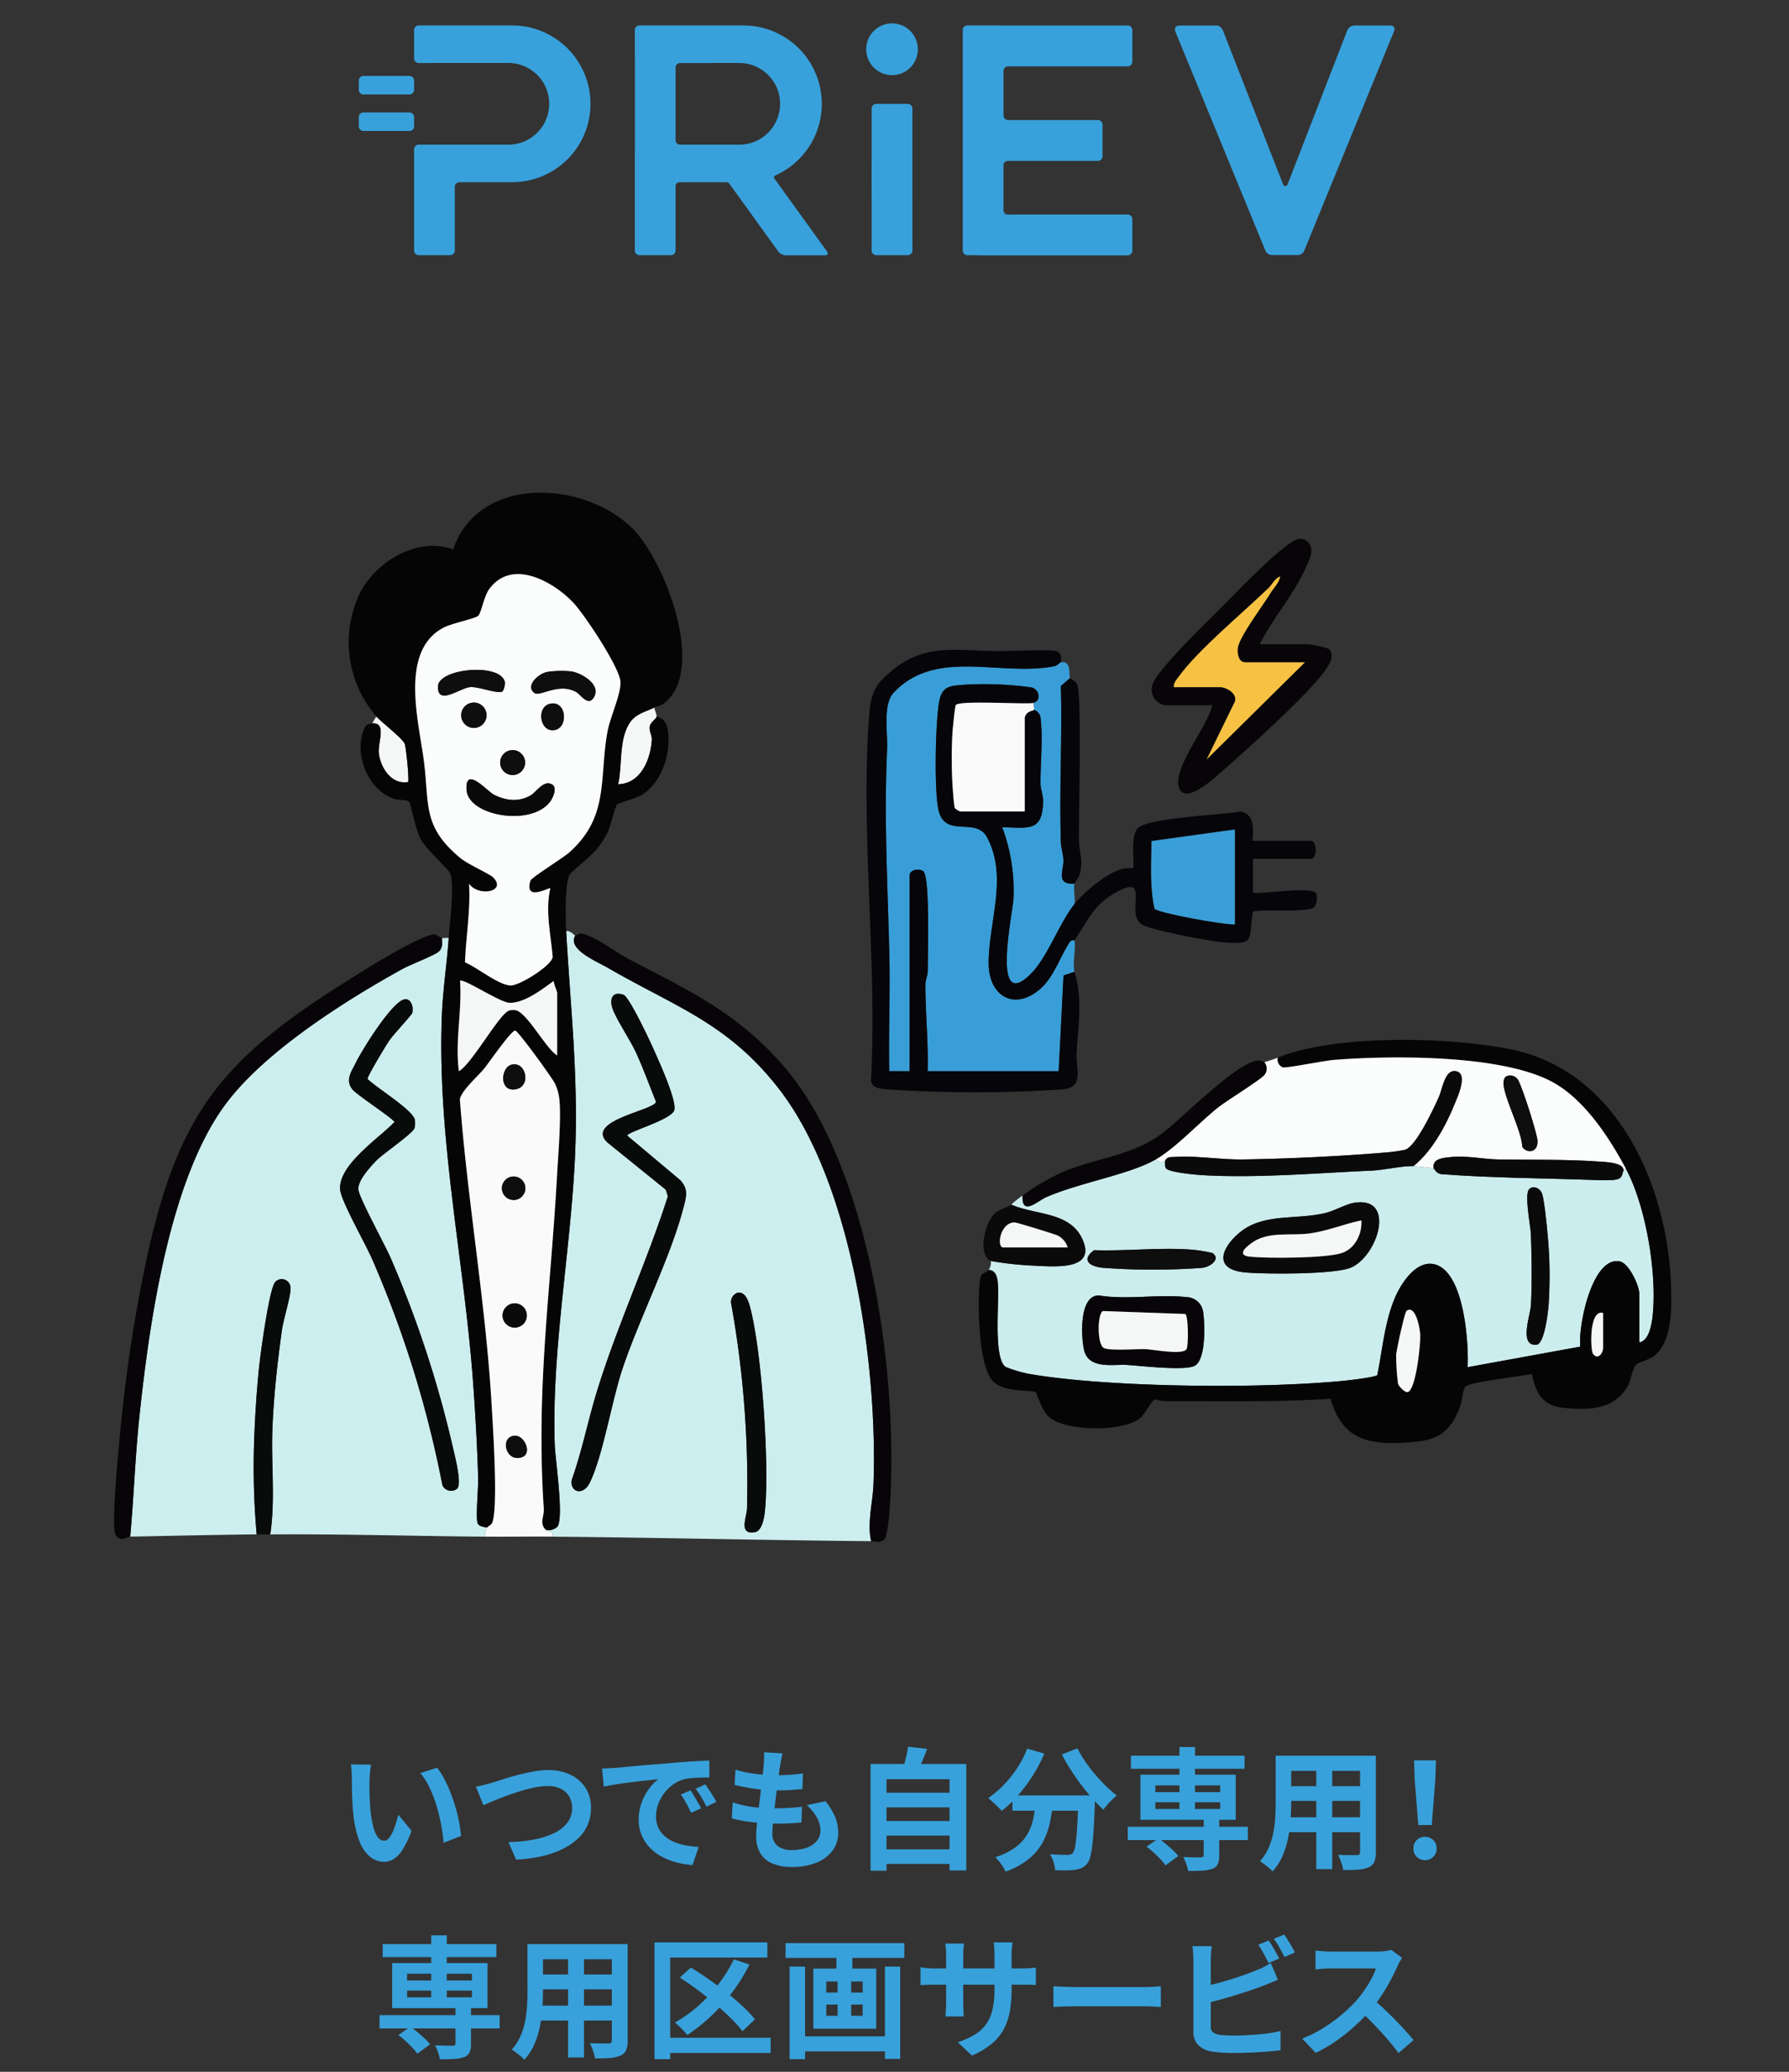
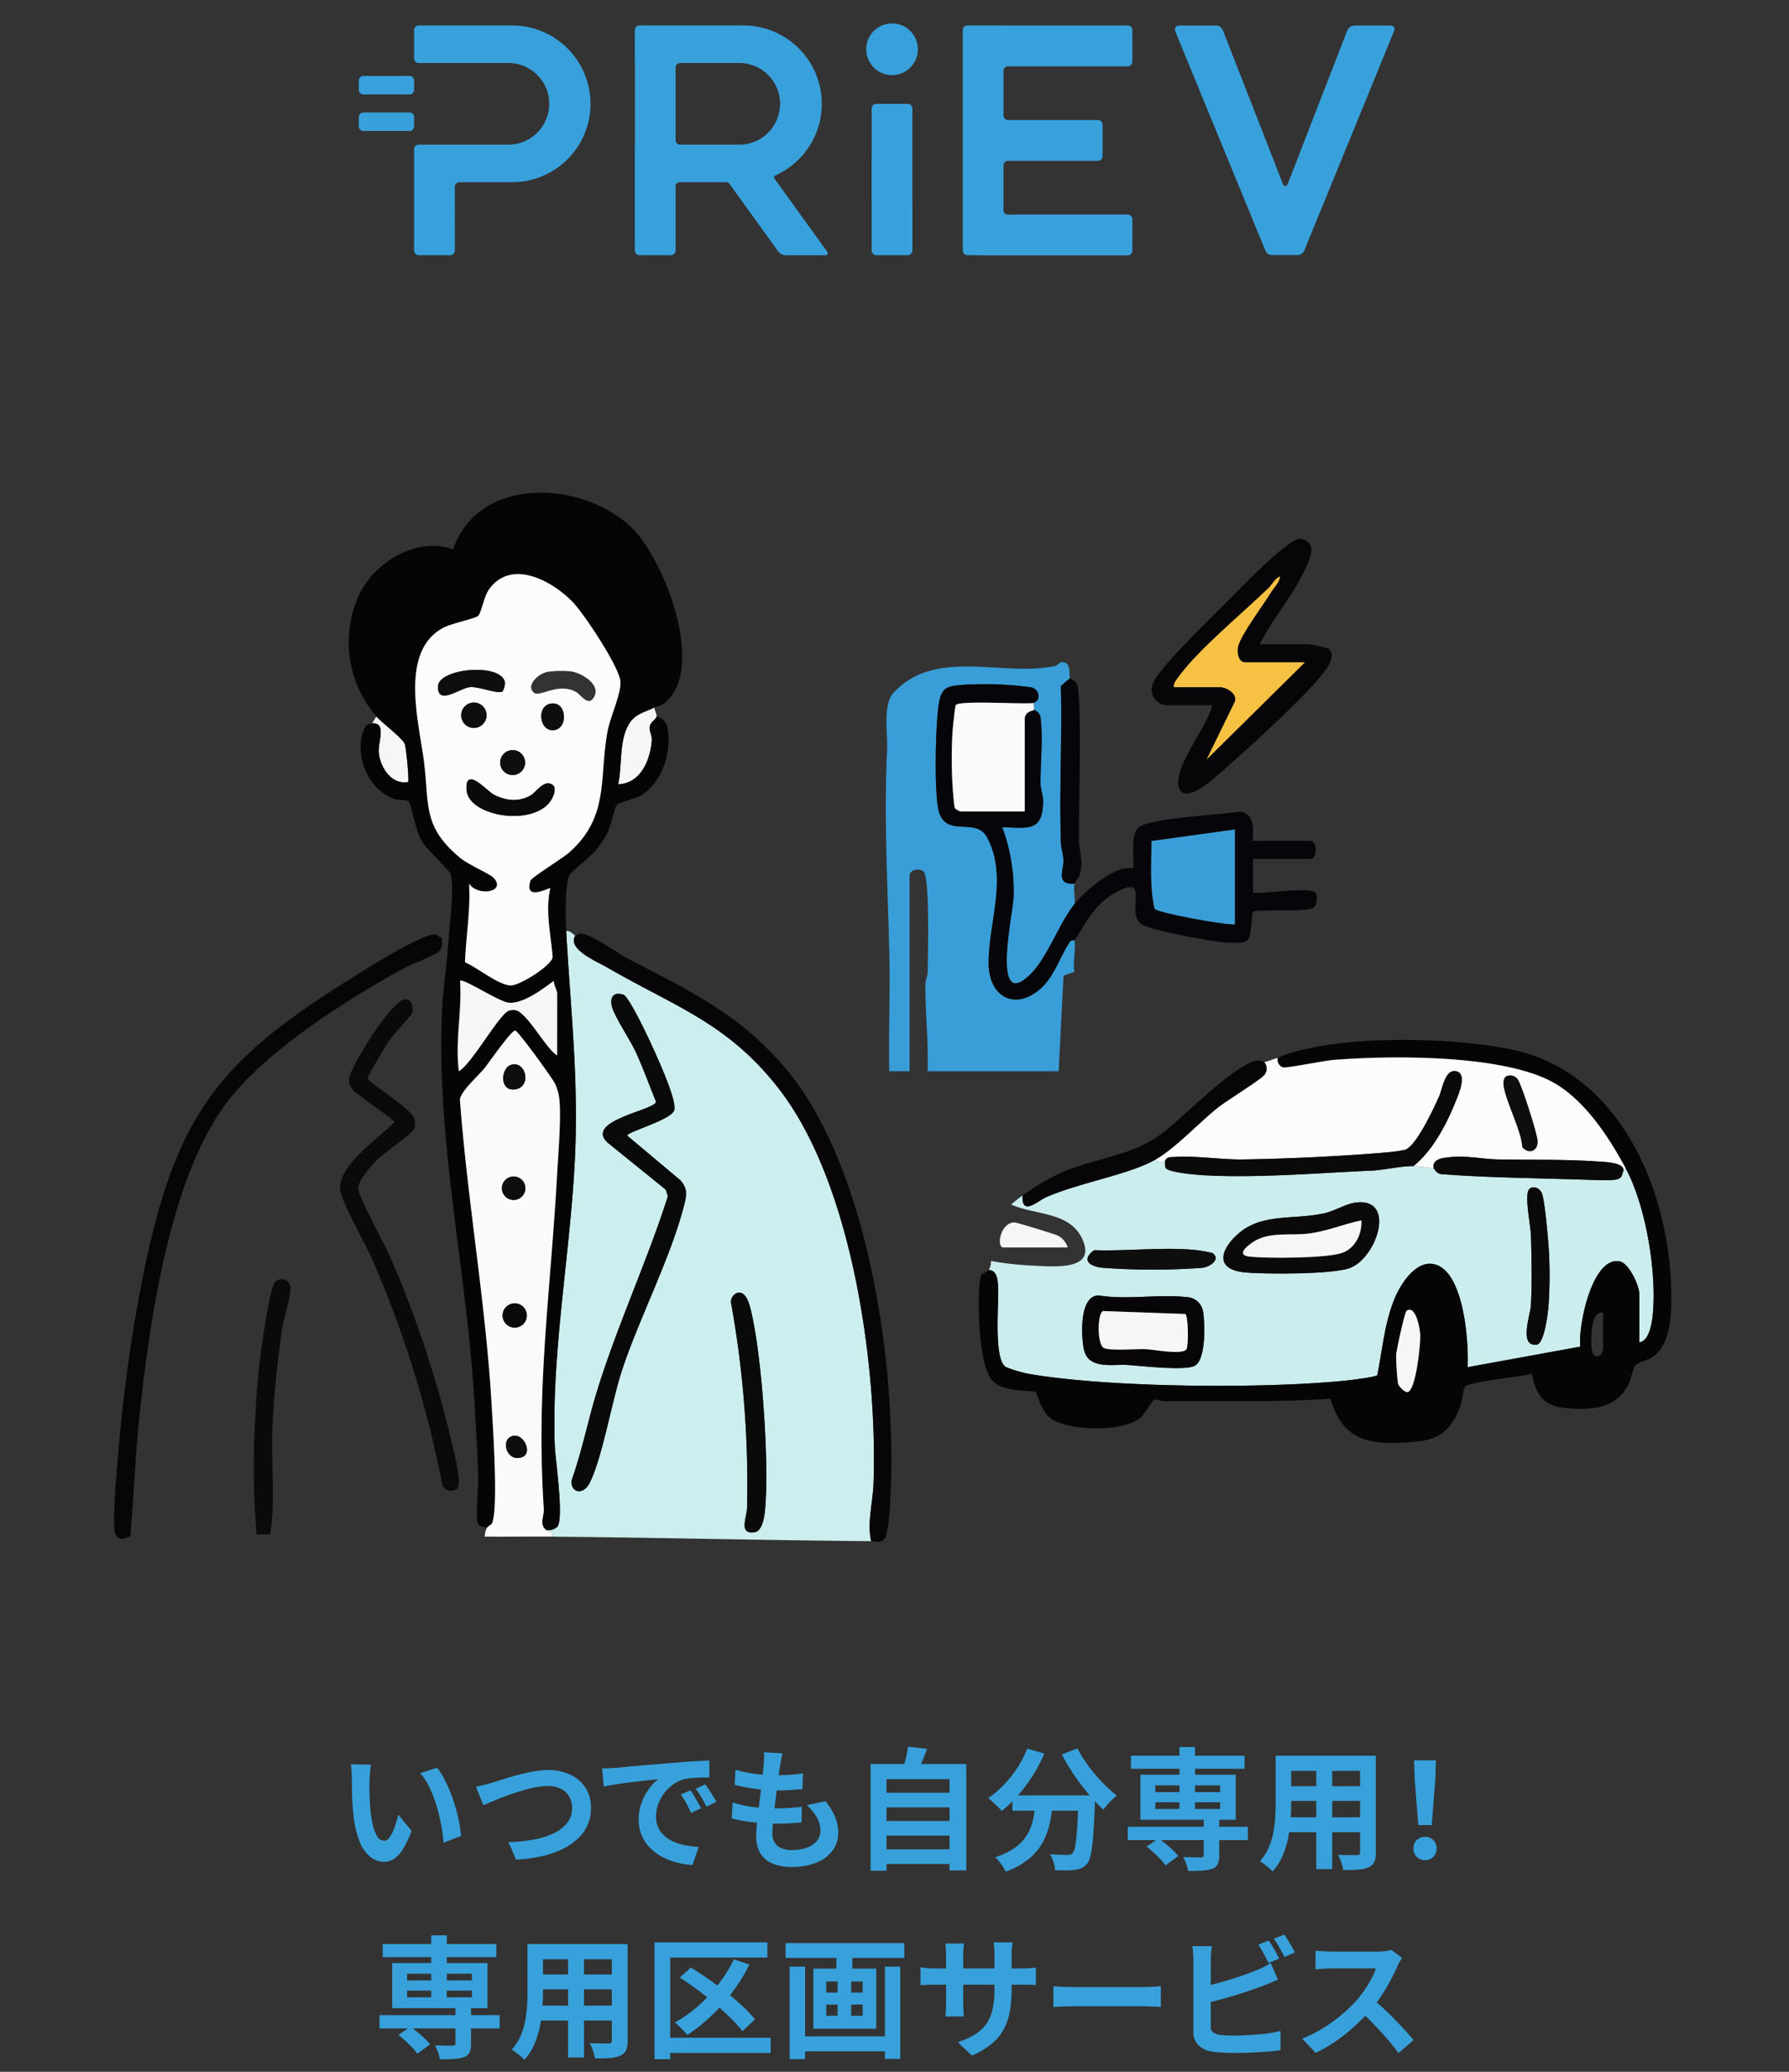
<svg xmlns="http://www.w3.org/2000/svg" width="380" height="440" viewBox="0 0 380 440">
  <rect x="0" y="0" width="380" height="440" fill="#333333" stroke="none" />
  <g id="グループ_76" data-name="グループ 76" transform="translate(-409 -266)">
    <rect id="長方形_22" data-name="長方形 22" width="380" height="440" transform="translate(409 266)" fill="none" />
    <g id="グループ_49" data-name="グループ 49">
      <g id="グループ_47" data-name="グループ 47">
        <path id="長方形_15" data-name="長方形 15" d="M.991,0h9.767a.989.989,0,0,1,.989.989V2.944a.991.991,0,0,1-.991.991H.989A.989.989,0,0,1,0,2.946V.991A.991.991,0,0,1,.991,0Z" transform="translate(485.213 282.129)" fill="#38a1db" />
        <path id="長方形_16" data-name="長方形 16" d="M.991,0h9.767a.989.989,0,0,1,.989.989V2.944a.991.991,0,0,1-.991.991H.989A.989.989,0,0,1,0,2.946V.991A.991.991,0,0,1,.991,0Z" transform="translate(485.213 289.885)" fill="#38a1db" />
        <path id="パス_387" data-name="パス 387" d="M517.905,271.4H497.944a.993.993,0,0,0-.989.991v6a.993.993,0,0,0,.989.991l19.123-.007a8.674,8.674,0,0,1,.017,17.347h-19.14a.993.993,0,0,0-.989.992V319.2a.993.993,0,0,0,.989.991h6.678a.993.993,0,0,0,.989-.991l-.005-13.617a.989.989,0,0,1,.978-.878l11.321-.008a16.647,16.647,0,0,0,0-33.293Z" fill="#38a1db" />
      </g>
      <path id="パス_388" data-name="パス 388" d="M594.148,299.2v20a.993.993,0,0,0,.989.991h6.678a.993.993,0,0,0,.989-.991l-.007-20" fill="#38a1db" />
      <path id="パス_389" data-name="パス 389" d="M602.8,309.049v-20a.993.993,0,0,0-.989-.991h-6.678a.993.993,0,0,0-.989.991l.007,20" fill="#38a1db" />
      <ellipse id="楕円形_18" data-name="楕円形 18" cx="5.487" cy="5.499" rx="5.487" ry="5.499" transform="translate(592.989 270.964)" fill="#38a1db" />
      <path id="パス_390" data-name="パス 390" d="M658.681,272.763s-.581-1.342.96-1.342l7.808,0s.947-.046,1.435,1.347L681.5,305.063s.2.472.52.443c0,0,.293.058.5-.415l12.618-32.541a1.743,1.743,0,0,1,1.767-1.134l7.272,0s1.411-.079.931,1.2L686.045,319.2a1.568,1.568,0,0,1-1.3.963h-5.472a1.543,1.543,0,0,1-1.556-1.1Z" fill="#38a1db" fill-rule="evenodd" />
      <path id="パス_391" data-name="パス 391" d="M573.731,303.241a16.649,16.649,0,0,0-6.785-31.836H544.832a.993.993,0,0,0-.989.991v6a.979.979,0,0,0,.026.218V297.5a.988.988,0,0,0-.026.219V319.2a.993.993,0,0,0,.989.991h6.677a.993.993,0,0,0,.989-.991l0-9.506h0v-4.16a.819.819,0,0,1,.887-.829l9.857-.006a.849.849,0,0,1,.729.379l10.345,14.341a2.181,2.181,0,0,0,1.569.8h8.38c.544,0,.729-.361.41-.8L573.552,304A.456.456,0,0,1,573.731,303.241Zm-7.606-6.516h-12.61a.959.959,0,0,1-1.011-.975l-.006.975V280.214a.991.991,0,0,1,.973-.83h-.245l12.883-.005a8.674,8.674,0,0,1,.016,17.347Z" fill="#38a1db" fill-rule="evenodd" />
      <g id="グループ_48" data-name="グループ 48">
        <path id="パス_392" data-name="パス 392" d="M649.523,279.1V272.4a.993.993,0,0,0-.989-.991l-27.193.006a1.042,1.042,0,0,0-.178-.018h-6.677a.993.993,0,0,0-.989.991v9.539h0V319.2a.993.993,0,0,0,.989.991h2.187v.041h31.861a.993.993,0,0,0,.989-.991V312.55a.993.993,0,0,0-.989-.991l-26.383.006v-1.9h0v-8.7a.988.988,0,0,1,.962-.8H642.2a.993.993,0,0,0,.99-.992v-6.691a.993.993,0,0,0-.99-.991l-19.214.005a1.008,1.008,0,0,1-.833-.975v-10.43h0v.83a.991.991,0,0,1,.973-.829h25.409A.993.993,0,0,0,649.523,279.1Z" fill="#38a1db" fill-rule="evenodd" />
        <path id="パス_393" data-name="パス 393" d="M622.151,310.575v.984h.834A1.007,1.007,0,0,1,622.151,310.575Z" fill="#38a1db" fill-rule="evenodd" />
      </g>
    </g>
    <g id="グループ_50" data-name="グループ 50">
      <path id="パス_394" data-name="パス 394" d="M487.826,640.773a10.383,10.383,0,0,0-.182,1.149c-.047.43-.084.849-.112,1.26s-.042.747-.042,1.007q-.028.926-.014,1.9t.056,2q.042,1.021.126,2.03a26.773,26.773,0,0,0,.56,3.556,7.145,7.145,0,0,0,.952,2.394,1.746,1.746,0,0,0,1.484.854,1.279,1.279,0,0,0,.938-.533,5.49,5.49,0,0,0,.84-1.385,16.486,16.486,0,0,0,.672-1.806q.294-.953.518-1.792l2.8,3.416a22.2,22.2,0,0,1-1.834,3.878,6.585,6.585,0,0,1-1.89,2.071,3.863,3.863,0,0,1-2.128.631,4.738,4.738,0,0,1-2.87-1.009,7.641,7.641,0,0,1-2.31-3.261,21.5,21.5,0,0,1-1.344-6.006q-.141-1.288-.21-2.716t-.084-2.716q-.015-1.287-.014-2.129,0-.586-.056-1.4t-.168-1.456Zm14,.645a14,14,0,0,1,1.512,2.324,28.625,28.625,0,0,1,1.344,2.94q.615,1.569,1.092,3.206t.77,3.192a23.671,23.671,0,0,1,.378,2.842l-3.7,1.428q-.141-1.708-.5-3.724a36.868,36.868,0,0,0-.98-4.061,28.409,28.409,0,0,0-1.47-3.863,13.422,13.422,0,0,0-2-3.137Z" fill="#38a1db" />
      <path id="パス_395" data-name="パス 395" d="M510.086,645.449q.783-.139,1.736-.391t1.708-.449q.811-.252,2.2-.7t3.066-.9q1.68-.448,3.43-.77a18.062,18.062,0,0,1,3.262-.322,10.743,10.743,0,0,1,4.592.952,7.789,7.789,0,0,1,3.248,2.744,7.707,7.707,0,0,1,1.2,4.4,8.6,8.6,0,0,1-2.758,6.44,13.179,13.179,0,0,1-3.29,2.239,20.354,20.354,0,0,1-4.41,1.527,30.583,30.583,0,0,1-5.446.714L517,657.21a31.911,31.911,0,0,0,5.306-.519,17.461,17.461,0,0,0,4.3-1.343,7.792,7.792,0,0,0,2.884-2.226,5.031,5.031,0,0,0,1.036-3.164,4.756,4.756,0,0,0-.588-2.366,4.2,4.2,0,0,0-1.75-1.666,6.011,6.011,0,0,0-2.842-.616,13.988,13.988,0,0,0-2.716.294,30.964,30.964,0,0,0-3.038.77q-1.554.475-3.038,1.022t-2.744,1.078l-2.128.9Z" fill="#38a1db" />
      <path id="パス_396" data-name="パス 396" d="M536.883,641.586q.84-.028,1.6-.07c.5-.029.886-.051,1.147-.071q.869-.055,2.143-.181t2.856-.266q1.581-.141,3.374-.28t3.724-.308q1.455-.141,2.9-.238t2.744-.168q1.3-.071,2.281-.1l.029,3.584q-.756,0-1.737.029t-1.945.1a9.677,9.677,0,0,0-1.722.267,7,7,0,0,0-2.353,1.134,8.8,8.8,0,0,0-1.889,1.876,8.991,8.991,0,0,0-1.246,2.324,7.356,7.356,0,0,0-.449,2.506,5.665,5.665,0,0,0,.491,2.422,5.325,5.325,0,0,0,1.343,1.792,7.515,7.515,0,0,0,2,1.232,12,12,0,0,0,2.478.742,21.779,21.779,0,0,0,2.758.336l-1.316,3.836a17.415,17.415,0,0,1-3.43-.561,14.426,14.426,0,0,1-3.122-1.231,9.985,9.985,0,0,1-2.534-1.918,8.752,8.752,0,0,1-1.708-2.6,8.255,8.255,0,0,1-.63-3.29,10.343,10.343,0,0,1,.644-3.71,11.832,11.832,0,0,1,1.61-2.968,9.664,9.664,0,0,1,1.918-1.974c-.523.074-1.153.15-1.89.224s-1.531.163-2.38.265-1.713.21-2.59.323-1.722.238-2.534.378-1.545.275-2.2.406Zm18.788,4.647q.363.5.77,1.191t.8,1.372q.391.685.672,1.246l-2.128.952q-.533-1.176-1.022-2.072a16.838,16.838,0,0,0-1.162-1.82Zm3.136-1.288q.363.5.8,1.162c.29.44.575.887.854,1.345s.514.863.7,1.218l-2.1,1.008q-.561-1.119-1.079-1.989a19.989,19.989,0,0,0-1.217-1.792Z" fill="#38a1db" />
      <path id="パス_397" data-name="パス 397" d="M564.63,648.781a21.885,21.885,0,0,0,3.066.784,26.6,26.6,0,0,0,3.08.378q1.527.1,2.927.1,1.287,0,2.785-.084t2.843-.252l-.084,3.332q-1.178.111-2.409.182t-2.547.07a47.642,47.642,0,0,1-5.376-.294,29.121,29.121,0,0,1-4.48-.826Zm.589-6.943a22.782,22.782,0,0,0,2.743.658q1.485.266,3.053.392t2.967.126q1.652,0,3.08-.113t2.493-.279l-.113,3.332q-1.258.111-2.52.2t-3.024.084q-1.428,0-2.967-.153t-3.053-.42q-1.511-.267-2.828-.6Zm9.995-3.473c-.111.505-.205.952-.279,1.345s-.141.774-.2,1.147q-.111.59-.265,1.7t-.336,2.492q-.183,1.386-.365,2.884t-.35,2.926q-.167,1.428-.265,2.6t-.1,1.876a3.311,3.311,0,0,0,1.049,2.645,4.647,4.647,0,0,0,3.122.911,8.805,8.805,0,0,0,3.3-.546,4.728,4.728,0,0,0,2.044-1.47,3.35,3.35,0,0,0,.7-2.072,5.749,5.749,0,0,0-.741-2.786,10.482,10.482,0,0,0-2.142-2.646l3.947-.841a14.35,14.35,0,0,1,2.058,3.347,8.7,8.7,0,0,1,.659,3.374A6.212,6.212,0,0,1,585.854,659a7.814,7.814,0,0,1-3.43,2.576,13.817,13.817,0,0,1-5.3.924,10.586,10.586,0,0,1-3.892-.672,5.486,5.486,0,0,1-2.661-2.128,6.8,6.8,0,0,1-.951-3.78q0-.867.139-2.311t.35-3.191q.211-1.75.435-3.557t.4-3.429q.183-1.623.294-2.8.057-.981.071-1.5a7,7,0,0,0-.042-.994Z" fill="#38a1db" />
      <path id="パス_398" data-name="パス 398" d="M593.918,640.634h20.328v22.6H610.69V643.854H597.306v19.432h-3.388Zm2.268,6.1h15.232v3.109H596.186Zm0,5.992h15.232v3.109H596.186Zm0,6.021h15.232v3.107H596.186Zm5.684-21.784,4.06.448q-.5,1.371-1.064,2.688t-1.036,2.268l-3.08-.56q.223-.7.448-1.554c.15-.569.284-1.139.406-1.708S601.814,637.451,601.87,636.966Z" fill="#38a1db" />
      <path id="パス_399" data-name="パス 399" d="M627.183,637.357l3.639,1.065a32.277,32.277,0,0,1-2.478,4.7,34.1,34.1,0,0,1-3.108,4.172,25.37,25.37,0,0,1-3.458,3.3q-.308-.364-.84-.882c-.355-.345-.713-.686-1.078-1.023a11.563,11.563,0,0,0-.965-.811,20.919,20.919,0,0,0,3.317-2.815,24.327,24.327,0,0,0,2.871-3.611A21.638,21.638,0,0,0,627.183,637.357Zm1.847,10.893H632.7a40.6,40.6,0,0,1-.644,4.592,16.089,16.089,0,0,1-1.47,4.227,11.962,11.962,0,0,1-2.939,3.626,16.394,16.394,0,0,1-5.055,2.786,6.461,6.461,0,0,0-.56-1.036q-.363-.559-.783-1.1a7.781,7.781,0,0,0-.841-.939,13.693,13.693,0,0,0,4.48-2.225,9.49,9.49,0,0,0,2.492-2.912,11.489,11.489,0,0,0,1.163-3.374Q628.862,650.1,629.03,648.25Zm-4.984-.952h15.148v3.248H624.046Zm14.028,0H641.6v.882a4.694,4.694,0,0,1-.029.574q-.111,3.163-.252,5.445t-.322,3.8a16.473,16.473,0,0,1-.434,2.407,3.766,3.766,0,0,1-.616,1.345,3.452,3.452,0,0,1-1.161.951,4.962,4.962,0,0,1-1.414.393,13.43,13.43,0,0,1-1.849.126q-1.148.013-2.407-.042a6.548,6.548,0,0,0-.337-1.722,7.037,7.037,0,0,0-.756-1.666q1.177.084,2.184.111t1.513.029a2.442,2.442,0,0,0,.643-.071,1.156,1.156,0,0,0,.5-.321,3.472,3.472,0,0,0,.546-1.61q.21-1.245.377-3.7t.28-6.342Zm-.223-10a23.885,23.885,0,0,0,1.624,2.744,31.04,31.04,0,0,0,2.086,2.729q1.133,1.33,2.323,2.506a23.661,23.661,0,0,0,2.339,2.045,9.4,9.4,0,0,0-.994.882q-.547.544-1.037,1.1a13.2,13.2,0,0,0-.826,1.037q-1.175-1.092-2.38-2.451t-2.365-2.883q-1.162-1.527-2.2-3.164t-1.876-3.234Z" fill="#38a1db" />
      <path id="パス_400" data-name="パス 400" d="M648.546,653.962h25.509v2.828H648.546Zm.673-15.092h24.135v2.772H649.219Zm2.016,4.031h20.244v9.577H651.235Zm1.316,15.288,2.52-1.763a17.282,17.282,0,0,1,1.554,1.176q.8.672,1.512,1.33a8.278,8.278,0,0,1,1.134,1.246l-2.716,1.988a7.954,7.954,0,0,0-1.036-1.288q-.672-.7-1.442-1.414A18.153,18.153,0,0,0,652.551,658.189ZM654.4,645.17V646.6h13.777V645.17Zm0,3.584v1.428h13.777v-1.428Zm5.124-11.733h3.305v14.252h-3.305Zm5.153,15.176h3.3v7.868a4.251,4.251,0,0,1-.322,1.849,2.1,2.1,0,0,1-1.19.98,7.694,7.694,0,0,1-2.129.377q-1.258.07-2.967.071a8.359,8.359,0,0,0-.406-1.512,10.279,10.279,0,0,0-.631-1.429q.756,0,1.527.029t1.371.028h.827a.989.989,0,0,0,.49-.126.458.458,0,0,0,.126-.378Z" fill="#38a1db" />
      <path id="パス_401" data-name="パス 401" d="M679.962,638.87h3.3v10.079q0,1.655-.14,3.613a30.245,30.245,0,0,1-.545,3.934,18.307,18.307,0,0,1-1.205,3.766,11.734,11.734,0,0,1-2.085,3.192,4.783,4.783,0,0,0-.757-.757c-.336-.279-.677-.551-1.022-.811s-.639-.467-.882-.616a10.227,10.227,0,0,0,1.82-2.787,14.986,14.986,0,0,0,.994-3.164,24.427,24.427,0,0,0,.42-3.275q.1-1.638.1-3.122Zm1.876,13.075h17.389v3.164H681.838Zm.057-13.075h17.163v3.22H681.9Zm0,6.468h17.219v3.136H681.9Zm6.691-5.181h3.388v22.792h-3.388Zm9.3-1.287h3.36v20.468a5.2,5.2,0,0,1-.336,2.086,2.285,2.285,0,0,1-1.2,1.134,6.449,6.449,0,0,1-2.156.5q-1.316.111-3.248.084a7.959,7.959,0,0,0-.42-1.625,12.627,12.627,0,0,0-.671-1.595c.541.018,1.082.033,1.624.042s1.022.013,1.441.013h.91a.82.82,0,0,0,.547-.139.714.714,0,0,0,.153-.532Z" fill="#38a1db" />
      <path id="パス_402" data-name="パス 402" d="M711.687,661.046a2.394,2.394,0,0,1-2.464-2.464,2.426,2.426,0,0,1,.7-1.792,2.573,2.573,0,0,1,3.528,0,2.429,2.429,0,0,1,.7,1.792,2.392,2.392,0,0,1-2.463,2.464Zm-1.428-7.448-.757-9.577-.14-4.171h4.649l-.14,4.171-.756,9.577Z" fill="#38a1db" />
      <path id="パス_403" data-name="パス 403" d="M489.618,693.962h25.508v2.828H489.618Zm.673-15.092h24.135v2.772H490.291Zm2.016,4.031H512.55v9.577H492.307Zm1.316,15.288,2.52-1.763A17.283,17.283,0,0,1,497.7,697.6q.8.672,1.512,1.33a8.224,8.224,0,0,1,1.134,1.246l-2.716,1.988a7.848,7.848,0,0,0-1.036-1.288q-.67-.7-1.442-1.414A18.131,18.131,0,0,0,493.623,698.189Zm1.847-13.019V686.6h13.777V685.17Zm0,3.584v1.428h13.777v-1.428Zm5.124-11.733h3.3v14.252h-3.3Zm5.153,15.176h3.3v7.868a4.253,4.253,0,0,1-.321,1.849,2.1,2.1,0,0,1-1.19.98,7.708,7.708,0,0,1-2.129.377q-1.26.07-2.968.071a8.351,8.351,0,0,0-.4-1.512,10.52,10.52,0,0,0-.631-1.429q.756,0,1.527.029t1.371.028h.826a.99.99,0,0,0,.491-.126.458.458,0,0,0,.126-.378Z" fill="#38a1db" />
      <path id="パス_404" data-name="パス 404" d="M521.035,678.87h3.3v10.079q0,1.655-.139,3.613a30.439,30.439,0,0,1-.546,3.934,18.368,18.368,0,0,1-1.2,3.766,11.736,11.736,0,0,1-2.086,3.192,4.779,4.779,0,0,0-.757-.757c-.335-.279-.676-.551-1.022-.811s-.639-.467-.881-.616a10.222,10.222,0,0,0,1.819-2.787,14.932,14.932,0,0,0,1-3.164,24.768,24.768,0,0,0,.42-3.275q.1-1.638.1-3.122Zm1.876,13.075H540.3v3.164H522.911Zm.056-13.075H540.13v3.22H522.967Zm0,6.468h17.22v3.136h-17.22Zm6.692-5.181h3.387v22.792h-3.387Zm9.3-1.287h3.359v20.468a5.2,5.2,0,0,1-.335,2.086,2.29,2.29,0,0,1-1.205,1.134,6.442,6.442,0,0,1-2.155.5q-1.317.111-3.248.084a8.094,8.094,0,0,0-.42-1.625,12.617,12.617,0,0,0-.672-1.595c.541.018,1.082.033,1.624.042s1.022.013,1.442.013h.909a.816.816,0,0,0,.547-.139.714.714,0,0,0,.154-.532Z" fill="#38a1db" />
      <path id="パス_405" data-name="パス 405" d="M548.026,678.506h23.968v3.22H551.358v21.587h-3.332Zm2.044,20.271h22.624V702H550.07Zm14.812-16.659,3.3,1.092a37.357,37.357,0,0,1-3.641,5.894,40.328,40.328,0,0,1-4.536,5.082,37.6,37.6,0,0,1-5.011,4q-.281-.363-.757-.868t-.98-.993a11.81,11.81,0,0,0-.9-.8,27.583,27.583,0,0,0,4.97-3.527,32.727,32.727,0,0,0,4.27-4.592A30.669,30.669,0,0,0,564.882,682.118Zm-11.48,3.863,2.352-2.127q1.819,1.121,3.767,2.478t3.807,2.828q1.861,1.47,3.43,2.926a24.741,24.741,0,0,1,2.6,2.771l-2.66,2.521a26.2,26.2,0,0,0-2.45-2.744q-1.5-1.483-3.3-3.025t-3.738-2.981Q555.278,687.186,553.4,685.981Z" fill="#38a1db" />
      <path id="パス_406" data-name="パス 406" d="M575.858,678.674h25.228v3.136H575.858Zm.869,4.983H580v19.656h-3.275ZM578.6,698.47h19.655v3.192H578.6Zm3.164-14.392h13.356v12.768H581.767Zm2.743,2.743v2.353h7.728v-2.353Zm0,4.9v2.38h7.728v-2.38Zm2.157-12.124h3.388v5.74h-3.388Zm.251,5.74H589.8v10.443h-2.885Zm10.053-1.681h3.247v19.6h-3.247Z" fill="#38a1db" />
      <path id="パス_407" data-name="パス 407" d="M604.53,683.8c.186.018.429.052.728.1s.644.083,1.036.112.821.042,1.288.042H625.95q1.119,0,1.82-.056t1.26-.14v3.724a11.976,11.976,0,0,0-1.2-.07q-.756-.015-1.876-.014H607.582q-.7,0-1.274.014c-.383.01-.719.023-1.008.042s-.546.037-.77.055Zm9.24-5.04c-.038.262-.075.611-.112,1.05s-.056.928-.056,1.469V691.3q0,.617.028,1.19c.018.383.033.719.042,1.008s.023.536.042.742h-3.92a6.787,6.787,0,0,0,.084-.742q.027-.434.056-1.008t.028-1.19V681.277q0-.615-.042-1.259t-.126-1.26Zm10.108,9.66a26.924,26.924,0,0,1-.378,4.718,12.846,12.846,0,0,1-1.3,3.836,10.43,10.43,0,0,1-2.576,3.093,17.858,17.858,0,0,1-4.172,2.493l-3-2.829a19.287,19.287,0,0,0,3.486-1.567,8.167,8.167,0,0,0,2.422-2.142,8.664,8.664,0,0,0,1.414-3.081,17.915,17.915,0,0,0,.462-4.381v-7.449q0-.867-.056-1.525c-.037-.438-.075-.8-.112-1.078h4q-.055.42-.126,1.078a14.5,14.5,0,0,0-.07,1.525Z" fill="#38a1db" />
      <path id="パス_408" data-name="パス 408" d="M632.755,687.83l1.288.069c.522.029,1.069.052,1.638.071s1.1.028,1.582.028H652.3q.98,0,1.848-.07t1.428-.1v4.4l-1.428-.084q-.952-.057-1.848-.056H637.263q-1.2,0-2.464.042t-2.044.1Z" fill="#38a1db" />
      <path id="パス_409" data-name="パス 409" d="M666.411,679.317a13.92,13.92,0,0,0-.168,1.485c-.038.559-.056,1.036-.056,1.427V696.37a1.452,1.452,0,0,0,.447,1.232,3.567,3.567,0,0,0,1.372.532q.645.083,1.484.126t1.764.042q1.092,0,2.422-.071t2.688-.181q1.359-.111,2.562-.308t2.073-.421v4.089q-1.317.2-3.053.321t-3.542.2q-1.8.069-3.374.07-1.371,0-2.59-.084t-2.113-.225A5.315,5.315,0,0,1,663.5,700.3a3.835,3.835,0,0,1-1.009-2.815v-15.26q0-.308-.028-.839c-.018-.355-.042-.719-.069-1.092a8.662,8.662,0,0,0-.126-.981Zm-1.849,8.6q1.344-.279,2.856-.686t3.052-.882q1.541-.477,2.926-.966t2.479-.966a16.08,16.08,0,0,0,1.5-.644q.741-.365,1.553-.869l1.512,3.557q-.812.308-1.693.686t-1.582.629q-1.233.478-2.814,1.008t-3.29,1.051q-1.71.519-3.374.966t-3.095.784Zm13.917-9.8c.242.336.5.739.784,1.2s.546.934.8,1.4.471.878.657,1.231l-2.267.952q-.422-.867-1.023-1.973a21.548,21.548,0,0,0-1.161-1.918Zm3.3-1.259q.392.532.812,1.232c.281.467.555.929.826,1.386a11.819,11.819,0,0,1,.63,1.19l-2.212.951q-.447-.894-1.064-1.987a17.086,17.086,0,0,0-1.2-1.876Z" fill="#38a1db" />
      <path id="パス_410" data-name="パス 410" d="M706.815,681.81q-.168.252-.49.784a5.945,5.945,0,0,0-.49.979q-.588,1.317-1.442,2.941t-1.932,3.261a32.334,32.334,0,0,1-2.282,3.067,46.833,46.833,0,0,1-3.458,3.486,38.037,38.037,0,0,1-3.976,3.164,30.566,30.566,0,0,1-4.27,2.478l-2.884-3.025a25.956,25.956,0,0,0,4.4-2.183,33.889,33.889,0,0,0,7.084-5.852,25.416,25.416,0,0,0,1.75-2.268,27.125,27.125,0,0,0,1.47-2.394,12.232,12.232,0,0,0,.952-2.2h-9.492c-.392,0-.8.013-1.232.042s-.836.055-1.218.084-.677.052-.882.07V680.27q.42.027,1.036.084c.41.038.826.065,1.246.084s.77.028,1.05.028h9.884a11.77,11.77,0,0,0,1.694-.112,7.355,7.355,0,0,0,1.19-.252Zm-6.272,8.708q1.092.868,2.324,2.016t2.436,2.38q1.2,1.231,2.226,2.365t1.722,1.975l-3.192,2.771q-1.037-1.428-2.366-2.967t-2.8-3.066q-1.47-1.526-2.982-2.9Z" fill="#38a1db" />
    </g>
    <g id="グループ_59" data-name="グループ 59">
      <g id="グループ_58" data-name="グループ 58">
        <g id="グループ_57" data-name="グループ 57">
          <g id="グループ_53" data-name="グループ 53">
            <path id="パス_411" data-name="パス 411" d="M676.582,402.82H686.9a25.3,25.3,0,0,1,4.327.949c1.318,1.3.327,3.05-.522,4.3-3.5,5.145-17.044,17.3-22.273,21.87-1.67,1.458-8.234,7.541-9.119,2.851-.79-4.19,6.2-12.634,7.192-17.012h-9.357a3.306,3.306,0,0,1-3.222-4.665c1.209-3.134,11.19-12.815,14.188-15.8,3.842-3.826,10.571-10.952,14.738-13.808.969-.665,2.05-1.43,3.19-.895,2.8,1.316.981,4.544.053,6.533C683.531,392.637,679.3,397.4,676.582,402.82Zm1.919-11.995c-5.457,5.315-14.964,13.113-19.187,18.96-.467.648-1.073,1.261-.967,2.151h9.837c1.295,0,3.719,1.367,3.121,3.076l-6,12.275,20.877-20.628H673.462c-1.438,0-1.784-2.144-1.474-3.364.672-2.636,5.305-8.762,6.993-11.51.627-1.022,1.808-2.092,1.915-3.359C679.8,388.818,679.218,390.126,678.5,390.825Z" fill="#080508" />
            <g id="グループ_51" data-name="グループ 51">
              <path id="パス_412" data-name="パス 412" d="M636.273,410.017l-1.931,1.669c.307,11.028-.364,22.116-.008,33.137.041,1.263.48,2.465.547,3.817.106,2.179-1.785,5.257,2.352,5.04-.252,1.2.175,3.012,0,4.318-3.212,4.023-5.72,11.167-9.107,14.644-8.754,8.988-4.02-12.532-3.854-15.848a38.437,38.437,0,0,0-2.393-15.107c5.4.068,8.616,1.129,8.675-5.525.012-1.372-.531-2.543-.539-3.814-.026-4.069.52-9.661.044-13.477a2.145,2.145,0,0,0-1.464-2.136c.14-.261-.136-1.129,0-1.44.083-.187,1.115-.31.984-1.647a1.935,1.935,0,0,0-1.715-1.7,72.272,72.272,0,0,0-14.4-.508c-2.72.226-4.276.355-4.908,3.249-.871,3.991-1.215,20.246-.079,23.842,1.677,5.31,7.848,1.013,10.138,5.216,4.614,8.467.281,18.322.386,26.964.085,6.954,5.578,10.029,11.007,5.252,2.915-2.566,4.18-6.894,6.254-9.96.315-.466.943-.286.972-.328.325,1.784-.455,5.225,0,6.717l-2.334.787L633.874,493.5H606.042c.18-6.2-.5-12.266-.475-18.468,0-.894.494-1.848.494-2.864,0-2.96.512-20.151-.951-21.156-.949-.653-2.907-.328-2.907.984v41.5l-4.321,0c-.162-8.229.217-16.5.022-24.732-.354-14.911-1.161-28.559-.48-43.623.156-3.46-.957-9.536,1.395-12.04,8.986-9.566,22.652-3.342,34.215-5.633.521-.1,1.052-.782,1.32-.819C636.644,406.342,636.007,409.262,636.273,410.017Z" fill="#399ed7" />
              <path id="パス_413" data-name="パス 413" d="M628.595,415.3c-2.321.322-15.853-.615-16.586.449-.172.249-.657,5.115-.709,6.009a100.39,100.39,0,0,0,0,10.6c.071,1.175.281,4.264.482,5.171.063.284,1.062.807,1.218.807h13.676l0-19.913c.276-1.453,1.77-1.395,1.922-1.678a2.145,2.145,0,0,1,1.464,2.136c.476,3.816-.07,9.408-.044,13.477.008,1.271.551,2.442.539,3.814-.059,6.654-3.278,5.593-8.675,5.525a38.437,38.437,0,0,1,2.393,15.107c-.166,3.316-4.9,24.836,3.854,15.848,3.387-3.477,5.9-10.621,9.107-14.644,2.159-2.7,6.721-6.466,10.053-7.465.693-.208,2.333-.131,2.421-.215.369-.352-.751-6.505.938-8.418,1.966-2.226,18.083-2.867,21.814-3.555,3.9.544,2.307,6.218,2.683,6.218h12.237c1.463,0,1.463,3.839,0,3.839H675.142v7.2c2.148.289,12.444-1.416,13.367.068.414.666.218,2.9-.73,3.211-2.761.92-11.7.1-12.667.769-.991,6.009.685,7.031-6.387,6.445-2.981-.246-14.609-2.466-16.969-3.664-4.2-2.134,2.188-11.471-6.03-6.734-4.536,2.615-5.807,6.023-8.493,9.981-.029.042-.657-.138-.972.328-2.074,3.066-3.339,7.394-6.254,9.96-5.429,4.777-10.922,1.7-11.007-5.252-.1-8.642,4.228-18.5-.386-26.964-2.29-4.2-8.461.094-10.138-5.216-1.136-3.6-.792-19.851.079-23.842.632-2.894,2.188-3.023,4.908-3.249a72.272,72.272,0,0,1,14.4.508,1.935,1.935,0,0,1,1.715,1.7C629.71,414.985,628.678,415.108,628.595,415.3ZM671.3,442.164l-17.7,2.449c-.027,4.788-.405,9.659.643,14.371.6.887,14.876,3.474,17.061,3.332Z" fill="#060509" />
-               <path id="パス_414" data-name="パス 414" d="M634.354,406.659c-.268.037-.8.716-1.32.819-11.563,2.291-25.229-3.933-34.215,5.633-2.352,2.5-1.239,8.58-1.395,12.04-.681,15.064.126,28.712.48,43.623.2,8.232-.184,16.5-.022,24.732l4.321,0V452c0-1.312,1.958-1.637,2.907-.984,1.463,1.005.953,18.2.951,21.156,0,1.016-.491,1.97-.494,2.864-.021,6.2.655,12.266.475,18.468h27.832l1.025-20.325,2.334-.787c1.746,5.733.831,10.852.46,17.013-.233,3.861,1.724,7.529-3.077,7.96a281.507,281.507,0,0,1-36.991,0c-1.5-.123-3.737-.236-3.607-2.151,1.307-25.044-2.183-51.452-.472-76.336.223-3.258.524-6.266,2.889-8.626,8.012-7.995,14.481-6.076,24.7-5.969,2.036.022,11.581-.465,12.408.053C634.57,404.974,634.421,405.617,634.354,406.659Z" fill="#060509" />
              <path id="パス_415" data-name="パス 415" d="M637.233,453.68c-4.137.217-2.246-2.861-2.352-5.04-.067-1.352-.506-2.554-.547-3.817-.356-11.021.315-22.109.008-33.137l1.931-1.669c.031.088,1.185.67,1.466,1.164,1.155,2.032.351,28.335.434,33.162.045,2.648.988,4.289.178,7.339C638.149,452.441,637.321,453.261,637.233,453.68Z" fill="#060509" />
              <path id="パス_416" data-name="パス 416" d="M628.595,415.3c-.136.311.14,1.179,0,1.44-.152.283-1.646.225-1.922,1.678l0,19.913H613c-.156,0-1.155-.523-1.218-.807-.2-.907-.411-4-.482-5.171a100.39,100.39,0,0,1,0-10.6c.052-.894.537-5.76.709-6.009C612.742,414.68,626.274,415.617,628.595,415.3Z" fill="#fafafa" />
              <path id="パス_417" data-name="パス 417" d="M671.3,442.164v20.152c-2.185.142-16.456-2.445-17.061-3.332-1.048-4.712-.67-9.583-.643-14.371Z" fill="#399ed7" />
            </g>
            <path id="パス_418" data-name="パス 418" d="M678.981,391.785c-1.688,2.748-6.321,8.874-6.993,11.51-.31,1.22.036,3.364,1.474,3.364h12.717L665.3,427.287l6-12.275c.6-1.709-1.826-3.076-3.121-3.076h-9.837c-.106-.89.5-1.5.967-2.151,4.223-5.847,13.73-13.645,19.187-18.96Z" fill="#f7c244" />
            <path id="パス_419" data-name="パス 419" d="M678.981,391.785l-.48-.96c.717-.7,1.3-2.007,2.4-2.4C680.789,389.693,679.608,390.763,678.981,391.785Z" fill="#f7c244" />
            <g id="グループ_52" data-name="グループ 52">
              <path id="パス_420" data-name="パス 420" d="M656.427,512.7c.054.047-.091.95.242,1.417.644.9,6.616,1.4,8.136,1.482,11.235.629,24.147-.477,35.525-.985,2.678-.119,6.258-1,8.882-.955.275,0,4.109.411,4.319.48.131.044.532,1.133,1.657,1.222,9.7.769,21.234.857,31.194,1.2,1.485.051,4.97.242,6.165-.113,1.1-.327.968-1.084,1.293-1.826.063-.145.37-.3.479-.48,4.263,7.947,6.605,21.931,5.751,30.94-.171,1.8-.714,5.7-2.871,6.005V540.765c0-1.671-2.167-6.519-4.195-6.883-5.871-1.054-8.846,13.909-8.329,18.112l-23.941,4.364c.268-5.272-.757-20.543-7.183-21.883-3.81-.795-6.972,4.1-8.264,7.163-2.2,5.205-2.626,10.93-3.742,16.41-.6.462-5.752,1.061-6.974,1.184-17.3,1.733-50.121,1.494-67.138-1.471a28.052,28.052,0,0,1-4.8-1.442c-2.848-1.918-1.19-14.8-1.75-18.4-.16-1.03-.584-2.2-1.888-2.191a3.079,3.079,0,0,0,.48-1.92,71.838,71.838,0,0,0,8.4.955c4.452.167,14.309,1.376,10.981-5.7-2.727-5.8-10-4.965-15.064-7.248a28.358,28.358,0,0,1,2.4-1.919c-.22,4.5,3.219,1.164,4.953.394,6.976-3.1,17.878-4.862,23.359-8.071C654.751,512.985,656.279,512.565,656.427,512.7Zm77.378,5.868c-1.061,1.123.317,7.766.38,9.706.152,4.67.252,10.281,0,14.912-.116,2.124-2.6,8.755,1.174,8.414,1.719-.155,2.458-6.925,2.584-8.494a95.51,95.51,0,0,0,.082-10.994c-.1-2.117-.892-11.483-1.566-12.825C735.949,518.269,734.6,517.723,733.8,518.564Zm-37.194,2.88c-1.75.288-4.015,1.646-6.017,2.144-6.262,1.558-13.243-.063-18.336,4.217-3.97,3.337-5.5,7.794,1.186,8.42,4.232.4,19.117.462,22.525-1.025C701.717,532.693,705.625,519.96,696.611,521.444Zm-55.2,10.062c-2.841,2.072-.992,3.451,1.823,3.74a143.6,143.6,0,0,0,21.122.01c1.811-.209,4.011-1.922,2.171-3.15a32.783,32.783,0,0,0-4.106-.691C655.7,530.853,648.206,531.736,641.409,531.506Zm.98,9.609c-4.221,0-3.744,8.835-3.135,11.543.957,4.26,6.2,3.021,9.251,3.225,2.917.2,11.908,1.24,14.153.228,2.537-1.143,2.286-9.015,1.9-11.48a3.648,3.648,0,0,0-3.56-3.157C655.194,540.794,648.368,542.112,642.389,541.115Z" fill="#ccedee" />
              <path id="パス_421" data-name="パス 421" d="M680.42,490.625c11.893-4.993,36.908-4.467,49.911-1.684,22.133,4.737,32.709,28.6,33.581,49.429.2,4.791.482,12.83-3.866,15.8-1.056.721-2.956,1.094-3.563,1.716-.763.783-1,3.037-1.586,4.172-2.784,5.349-8.3,5.483-13.767,4.933-4.454-.449-5.952-3.137-6.751-7.212-2.051.515-13.558,1.739-14.17,2.737-.506.825-.634,3.127-1.167,4.474-1.9,4.81-4.338,6.772-9.572,7.222-8.745.753-15.164.309-17.85-9.155-11.633.782-23.308.45-34.977.527-.8.005-2.035-.4-2.407-.346-.435.07-2.132,3.16-3.07,3.936-3.62,3-15.91,2.872-19.41-.3-1.531-1.387-2.507-4.991-2.736-5.18-.727-.6-6.439.171-9.015-2.263-3.184-3.009-3.342-16.207-2.948-20.607.269-3.007.679-1.943,1.941-3.1,1.3-.008,1.728,1.161,1.888,2.191.56,3.6-1.1,16.483,1.75,18.4a28.052,28.052,0,0,0,4.8,1.442c17.017,2.965,49.842,3.2,67.138,1.471,1.222-.123,6.369-.722,6.974-1.184,1.116-5.48,1.542-11.2,3.742-16.41,1.292-3.059,4.454-7.958,8.264-7.163,6.426,1.34,7.451,16.611,7.183,21.883l23.941-4.364c-.517-4.2,2.458-19.166,8.329-18.112,2.028.364,4.195,5.212,4.195,6.883V551.08c2.157-.3,2.7-4.2,2.871-6.005.854-9.009-1.488-22.993-5.751-30.94-3.56-6.638-8.778-14.622-15.514-18.313-10.757-5.895-34.322-5.7-46.623-4.713-1.714.138-10.174,1.794-10.67,1.574A1.717,1.717,0,0,1,680.42,490.625Zm27.359,53.739c-.4.27-2.176,8.393-2.23,9.431a50.438,50.438,0,0,0,.4,6.063c.163.564,1.442,1.918,2.046,1.78,1.773-.408,2.788-10.34,2.668-12.256C710.587,548.107,709.721,543.064,707.779,544.364Zm41.742.479c-3.036-.866-2.709,7.86-2.169,8.646.985,1.434,2.169-.075,2.169-1.209Z" fill="#060506" />
              <path id="パス_422" data-name="パス 422" d="M680.42,490.625a1.717,1.717,0,0,0,1.092,2.058c.5.22,8.956-1.436,10.67-1.574,12.3-.989,35.866-1.182,46.623,4.713,6.736,3.691,11.954,11.675,15.514,18.313-.109.184-.416.335-.479.48.152-1.734-3.813-1.825-5.044-1.914-7.177-.521-14.415-.338-21.609-.465-3.24-.057-6.543-.847-10.05-.493-1.45.147-4.009.276-3.606,2.392-.21-.069-4.044-.475-4.319-.48,3.924-3.1,6.844-8.505,8.724-13.108.626-1.532,3.1-6.79.142-7.075-2.216-.214-2.693,3.864-3.505,5.632-1.114,2.427-4.764,10.35-7.143,11.09a34.705,34.705,0,0,1-4.221.577c-9.429.792-20.786,1.333-30.207,1.465-4.684.065-10.121-.833-14.442-.527-.887.063-1.793-.122-2.133.987-.148-.131-1.676.289-1.919-.48,4.353-2.548,9.092-7.747,13.209-11.022,1.813-1.442,9.138-5.955,9.859-6.938a2.109,2.109,0,0,0-.035-2.672C677.865,491.515,680.071,490.772,680.42,490.625Zm48.764,3.875c-.572.188-.719.638-.8,1.176-.379,2.561,3.92,10.525,3.938,13.823.937,1.555,3.439,1.329,3.254-1.3-.108-1.528-3.443-12.108-4.262-13.047A1.962,1.962,0,0,0,729.184,494.5Z" fill="#fbfcfc" />
              <path id="パス_423" data-name="パス 423" d="M677.541,491.584a2.109,2.109,0,0,1,.035,2.672c-.721.983-8.046,5.5-9.859,6.938-4.117,3.275-8.856,8.474-13.209,11.022-5.481,3.209-16.383,4.972-23.359,8.071-1.734.77-5.173,4.106-4.953-.394a48.915,48.915,0,0,1,8.645-5.031c7.5-3.142,14.82-3.341,21.332-8.418,4.491-3.5,14.486-13.788,19.458-15.141A2.672,2.672,0,0,1,677.541,491.584Z" fill="#080508" />
-               <path id="パス_424" data-name="パス 424" d="M619.478,533.807c-2.964-1.454-1.252-8.346.993-10.281.885-.763,2.446-1.034,3.326-1.714,5.062,2.283,12.337,1.448,15.064,7.248,3.328,7.078-6.529,5.869-10.981,5.7A71.838,71.838,0,0,1,619.478,533.807Zm16.315-2.878a4.278,4.278,0,0,0-2.06-2.5c-.5-.275-8.744-2.822-9.226-2.82-3.078.013-3.9,5.319-2.39,5.319Z" fill="#0b0a0b" />
              <path id="パス_425" data-name="パス 425" d="M709.212,513.655c-2.624-.041-6.2.836-8.882.955-11.378.508-24.29,1.614-35.525.985-1.52-.086-7.492-.58-8.136-1.482-.333-.467-.188-1.37-.242-1.417.34-1.109,1.246-.924,2.133-.987,4.321-.306,9.758.592,14.442.527,9.421-.132,20.778-.673,30.207-1.465a34.705,34.705,0,0,0,4.221-.577c2.379-.74,6.029-8.663,7.143-11.09.812-1.768,1.289-5.846,3.505-5.632,2.955.285.484,5.543-.142,7.075C716.056,505.15,713.136,510.553,709.212,513.655Z" fill="#0b0a0b" />
              <path id="パス_426" data-name="パス 426" d="M696.611,521.444c9.014-1.484,5.106,11.249-.642,13.756-3.408,1.487-18.293,1.421-22.525,1.025-6.687-.626-5.156-5.083-1.186-8.42,5.093-4.28,12.074-2.659,18.336-4.217C692.6,523.09,694.861,521.732,696.611,521.444Zm1.562,3.729c-3.9.805-7.276,2.327-11.336,2.815-3.784.454-8.271-.472-11.662,1.774-1.545,1.023-3.561,2.8-.776,3.109,3.9.429,15.949.348,19.484-.717C696.782,531.28,698.36,528.083,698.173,525.173Z" fill="#0b0a0b" />
              <path id="パス_427" data-name="パス 427" d="M642.389,541.115c5.979,1,12.8-.321,18.608.359a3.648,3.648,0,0,1,3.56,3.157c.387,2.465.638,10.337-1.9,11.48-2.245,1.012-11.236-.032-14.153-.228-3.048-.2-8.294,1.035-9.251-3.225C638.645,549.95,638.168,541.118,642.389,541.115Zm.908,3.316c-1.22.4-1.307,7.131.172,7.851,1.326.647,6.888.171,8.875.243,1.586.057,7.786,1.3,8.673.025.447-.643.415-7.042-.24-7.5Z" fill="#080508" />
              <path id="パス_428" data-name="パス 428" d="M753.84,514.615c-.325.742-.191,1.5-1.293,1.826-1.2.355-4.68.164-6.165.113-9.96-.34-21.5-.428-31.194-1.2-1.125-.089-1.526-1.178-1.657-1.222-.4-2.116,2.156-2.245,3.606-2.392,3.507-.354,6.81.436,10.05.493,7.194.127,14.432-.056,21.609.465C750.027,512.79,753.992,512.881,753.84,514.615Z" fill="#0b0a0b" />
              <path id="パス_429" data-name="パス 429" d="M733.8,518.564c.8-.841,2.144-.3,2.653.719.674,1.342,1.468,10.708,1.566,12.825a95.51,95.51,0,0,1-.082,10.994c-.126,1.569-.865,8.339-2.584,8.494-3.777.341-1.29-6.29-1.174-8.414.253-4.631.153-10.242,0-14.912C734.122,526.33,732.744,519.687,733.8,518.564Z" fill="#0b0a0b" />
              <path id="パス_430" data-name="パス 430" d="M641.409,531.506c6.8.23,14.295-.653,21.01-.091a32.783,32.783,0,0,1,4.106.691c1.84,1.228-.36,2.941-2.171,3.15a143.6,143.6,0,0,1-21.122-.01C640.417,534.957,638.568,533.578,641.409,531.506Z" fill="#0f0e0e" />
              <path id="パス_431" data-name="パス 431" d="M707.779,544.364c1.942-1.3,2.808,3.743,2.888,5.018.12,1.916-.9,11.848-2.668,12.256-.6.138-1.883-1.216-2.046-1.78a50.438,50.438,0,0,1-.4-6.063C705.6,552.757,707.377,544.634,707.779,544.364Z" fill="#f5f6f6" />
-               <path id="パス_432" data-name="パス 432" d="M749.521,544.843v7.437c0,1.134-1.184,2.643-2.169,1.209C746.812,552.7,746.485,543.977,749.521,544.843Z" fill="#f5f6f6" />
              <path id="パス_433" data-name="パス 433" d="M729.184,494.5a1.962,1.962,0,0,1,2.131.656c.819.939,4.154,11.519,4.262,13.047.185,2.625-2.317,2.851-3.254,1.3-.018-3.3-4.317-11.262-3.938-13.823C728.465,495.138,728.612,494.688,729.184,494.5Z" fill="#0f0e0e" />
              <path id="パス_434" data-name="パス 434" d="M635.793,530.929H622.117c-1.51,0-.688-5.306,2.39-5.319.482,0,8.727,2.545,9.226,2.82A4.278,4.278,0,0,1,635.793,530.929Z" fill="#f5f6f6" />
              <path id="パス_435" data-name="パス 435" d="M698.173,525.173c.187,2.91-1.391,6.107-4.29,6.981-3.535,1.065-15.58,1.146-19.484.717-2.785-.306-.769-2.086.776-3.109,3.391-2.246,7.878-1.32,11.662-1.774C690.9,527.5,694.27,525.978,698.173,525.173Z" fill="#f5f6f6" />
              <path id="パス_436" data-name="パス 436" d="M643.3,544.431l17.48.621c.655.456.687,6.855.24,7.5-.887,1.274-7.087.032-8.673-.025-1.987-.072-7.549.4-8.875-.243C641.99,551.562,642.077,544.831,643.3,544.431Z" fill="#f5f6f6" />
            </g>
          </g>
          <g id="グループ_56" data-name="グループ 56">
            <path id="パス_437" data-name="パス 437" d="M548.458,418.174c-.1.636-1.326,1.138-1.46,2.183-.123.964.516,1.851.453,2.8-.283,4.222-2.352,9.249-7.148,9.406.892-3.967.146-9.26,2.3-12.811,1.355-2.235,3.367-2.463,5.377-3.5C548.023,416.806,548.53,417.718,548.458,418.174Z" fill="#f5f6f6" />
            <path id="パス_438" data-name="パス 438" d="M488.955,418.174c1.161,1.319,5.444,4.521,5.992,5.764.319.723,1.019,7.866.726,8.152-3.506.617-5.817-3-6.2-6.041-.3-2.4,1.818-6.64-1.483-6.436C488.332,419.314,488.606,418.553,488.955,418.174Z" fill="#f5f6f6" />
            <g id="グループ_54" data-name="グループ 54">
-               <path id="パス_439" data-name="パス 439" d="M504.311,465.2c-.38,5.478-1.248,11.035-1.46,16.534-1.023,26.53,4.926,52.8,6.733,79.192.433,6.318.818,12.884.985,19.168.05,1.88-.609,8.684-.057,9.535.4.619,1.317.64,1.956.8a3.452,3.452,0,0,0-.479,1.919c-15.2-.125-30.381-.585-45.587-.48,1.109-7.3.174-14.928.46-22.331.267-6.915,1.053-14.121,2.018-21.012.339-2.414,1.807-6.915,1.825-8.78a1.875,1.875,0,0,0-3.228-1.5c-1.291,1.305-3.194,15.6-3.472,18.355-.454,4.5-.817,9.861-.982,14.372a160.47,160.47,0,0,0,.5,20.891c-8.9.094-17.94.3-26.872.48.773-8.374,1.047-16.816,1.924-25.186,2.085-19.92,6.366-50.8,18.512-66.9,8.373-11.1,25.149-21.69,37.3-28.432,1.681-.933,6.871-2.912,7.791-3.724.9-.791.733-1.871.689-2.911C503.246,465.3,503.87,465.124,504.311,465.2Zm1.8,116.954c1.076-1.1-.6-7.313-.988-9.088a232.109,232.109,0,0,0-13.062-39.718c-1.208-2.833-6.753-12.888-6.939-14.7-.193-1.868,2.508-4.825,3.838-6.188,1.348-1.382,7.748-5.788,8.059-6.822a3.987,3.987,0,0,0,.1-1.794c-.364-2.1-8.28-6.88-10.049-8.708-.111-.459,4.006-7.277,4.658-8.217.808-1.165,4.7-5.351,4.823-5.753.342-1.145-.17-3.067-1.513-2.944-2.657.244-9.211,10.908-10.481,13.522-.907,1.87-2.3,3.622-.676,5.638.94,1.166,8.889,6.354,8.906,6.918-3.374,3.5-12.017,9.154-11.528,14.4.227,2.446,5.473,11.628,6.823,14.787a228.732,228.732,0,0,1,14.893,47.96A2.04,2.04,0,0,0,506.109,582.149Z" fill="#cdeeef" />
              <path id="パス_440" data-name="パス 440" d="M531.183,464.715c-1.745,2.9,4.624,5.493,6.876,6.8,14.517,8.42,25.595,11.747,36.5,25.877,15.483,20.057,20.864,58.86,19.984,83.7-.138,3.883-1.4,8.427-.5,12.215-22.469-.193-45.287-.76-67.661-.959.333-1.176-.823-.856-1.439-1.44a2.71,2.71,0,0,0,2.446-.673c1.44-1.838-.433-14.181-.547-17.3-.743-20.436,3.592-42.268,4.359-62.854.6-16.116-1.056-30.573-1.939-46.321C530.019,463.5,531.076,464.7,531.183,464.715ZM553.568,516.7l-11.339-9.525c-.029-.788,9.356-3.338,9.982-5.374.606-1.972-3.108-10.1-4.148-12.463-.816-1.853-5.358-11.642-6.642-12.081-2.274-.777-3.006.784-2.345,2.832.721,2.231,3.788,6.769,5,9.4,1.573,3.428,2.856,7.013,4.275,10.506-.263,1.794-15.069,3.939-10.4,8.579l12.47,10.083.439,1.417c-4.45,13.925-10.673,27.226-15,41.191-1.957,6.318-3.2,12.83-5.425,19.067-.394,2.538,2.4,3.51,3.875.494,2.757-5.637,4.643-17.405,6.947-24.241,3.738-11.09,10.386-23.887,13.115-34.863C554.888,519.628,555.029,518.429,553.568,516.7Zm12.019,23.871a2.093,2.093,0,0,0-1.315,2.084,215.366,215.366,0,0,1,3.4,43.708c-.058,1.873-1.846,5.609,1.65,5.037,1.577-.258,2.028-3.2,2.164-4.582.961-9.743-.647-33.452-3.094-42.957C568.075,542.634,567.386,540.13,565.587,540.574Z" fill="#cdeeef" />
              <path id="パス_441" data-name="パス 441" d="M594.045,593.3c-.9-3.788.362-8.332.5-12.215.88-24.836-4.5-63.639-19.984-83.7-10.907-14.13-21.985-17.457-36.5-25.877-2.252-1.307-8.621-3.9-6.876-6.8.147.017.79-.508,1.239-.45,2.653.343,7.278,3.925,9.955,5.331,12.916,6.782,23.073,11.343,32.966,22.695,18.824,21.6,24.81,67.754,22.536,95.489a30.819,30.819,0,0,1-.71,4.565C596.412,593.953,595.052,593.312,594.045,593.3Z" fill="#080508" />
              <path id="パス_442" data-name="パス 442" d="M502.871,465.2c.044,1.04.208,2.12-.689,2.911-.92.812-6.11,2.791-7.791,3.724-12.156,6.742-28.932,17.336-37.3,28.432-12.146,16.1-16.427,46.976-18.512,66.9-.877,8.37-1.151,16.812-1.924,25.186-.73.014-2.24,1.318-3.12-.481-1.011-2.066.828-20.073,1.2-23.745a318.771,318.771,0,0,1,5.423-34.881c6.738-30.778,15.883-42.1,42.12-58.645,3.85-2.428,14.774-9.361,18.637-10.133C501.717,464.3,502.216,465.01,502.871,465.2Z" fill="#080508" />
              <path id="パス_443" data-name="パス 443" d="M466.4,591.864c-.884.006-2.03-.009-2.88,0a160.47,160.47,0,0,1-.5-20.891c.165-4.511.528-9.871.982-14.372.278-2.753,2.181-17.05,3.472-18.355a1.875,1.875,0,0,1,3.228,1.5c-.018,1.865-1.486,6.366-1.825,8.78-.965,6.891-1.751,14.1-2.018,21.012C466.576,576.936,467.511,584.567,466.4,591.864Z" fill="#090a0a" />
              <path id="パス_444" data-name="パス 444" d="M506.109,582.149a2.04,2.04,0,0,1-3.136-.706,228.732,228.732,0,0,0-14.893-47.96c-1.35-3.159-6.6-12.341-6.823-14.787-.489-5.243,8.154-10.892,11.528-14.4-.017-.564-7.966-5.752-8.906-6.918-1.625-2.016-.231-3.768.676-5.638,1.27-2.614,7.824-13.278,10.481-13.522,1.343-.123,1.855,1.8,1.513,2.944-.12.4-4.015,4.588-4.823,5.753-.652.94-4.769,7.758-4.658,8.217,1.769,1.828,9.685,6.6,10.049,8.708a3.987,3.987,0,0,1-.1,1.794c-.311,1.034-6.711,5.44-8.059,6.822-1.33,1.363-4.031,4.32-3.838,6.188.186,1.808,5.731,11.863,6.939,14.7a232.109,232.109,0,0,1,13.062,39.718C505.514,574.836,507.185,581.053,506.109,582.149Z" fill="#090a0a" />
              <path id="パス_445" data-name="パス 445" d="M553.568,516.7c1.461,1.726,1.32,2.925.8,5.023-2.729,10.976-9.377,23.773-13.115,34.863-2.3,6.836-4.19,18.6-6.947,24.241-1.476,3.016-4.269,2.044-3.875-.494,2.223-6.237,3.468-12.749,5.425-19.067,4.326-13.965,10.549-27.266,15-41.191l-.439-1.417-12.47-10.083c-4.666-4.64,10.14-6.785,10.4-8.579-1.419-3.493-2.7-7.078-4.275-10.506-1.208-2.632-4.275-7.17-5-9.4-.661-2.048.071-3.609,2.345-2.832,1.284.439,5.826,10.228,6.642,12.081,1.04,2.36,4.754,10.491,4.148,12.463-.626,2.036-10.011,4.586-9.982,5.374Z" fill="#090a0a" />
              <path id="パス_446" data-name="パス 446" d="M565.587,540.574c1.8-.444,2.488,2.06,2.805,3.29,2.447,9.505,4.055,33.214,3.094,42.957-.136,1.384-.587,4.324-2.164,4.582-3.5.572-1.708-3.164-1.65-5.037a215.366,215.366,0,0,0-3.4-43.708A2.093,2.093,0,0,1,565.587,540.574Z" fill="#090a0a" />
            </g>
            <g id="グループ_55" data-name="グループ 55">
              <path id="パス_447" data-name="パス 447" d="M547.978,416.255c-2.01,1.036-4.022,1.264-5.377,3.5-2.152,3.551-1.406,8.844-2.3,12.811,4.8-.157,6.865-5.184,7.148-9.406.063-.951-.576-1.838-.453-2.8.134-1.045,1.36-1.547,1.46-2.183a3.053,3.053,0,0,1,2.369,2.669c.792,4.914-1.072,10.991-5.279,13.853-1.419.966-5.093,1.723-5.489,2.188-.442.518-1.406,4.723-2.074,6.084a24.2,24.2,0,0,1-2.085,3.193c-1.2,1.585-5.568,4.967-5.906,5.61-1.045,1.989-.873,9.439-.73,11.985.883,15.748,2.539,30.2,1.939,46.321-.767,20.586-5.1,42.418-4.359,62.854.114,3.119,1.987,15.462.547,17.3a2.71,2.71,0,0,1-2.446.673c-1.47-1.391-.323-2.74-.443-4.565-1.685-25.653,1.455-45.9,2.837-71.009.236-4.29.887-11.857.479-15.822a10.354,10.354,0,0,0-.934-3.385c-.519-1.116-7.742-11.085-8.424-11.256-.763-.191-5.534,6.7-6.484,7.9-1.308,1.654-5.049,4.912-5.291,6.7,1.617,21.665,5.46,43.1,6.738,64.8.281,4.776,1.405,21.612.156,25.065-.2.569-.919.773-1.111,1.08-.639-.161-1.554-.182-1.956-.8-.552-.851.107-7.655.057-9.535-.167-6.284-.552-12.85-.985-19.168-1.807-26.387-7.756-52.662-6.733-79.192.212-5.5,1.08-11.056,1.46-16.534.222-3.2,1.225-10.736.381-13.576-.276-.931-5-5.043-6.22-7.216-1.214-2.157-2.163-7.5-2.536-8.02-.5-.689-2.21-.368-3.156-.682-5.661-1.877-8.792-9.759-6.354-15.025.515-1.112,1.323-.843,1.569-1.063,3.3-.2,1.184,4.031,1.483,6.436.378,3.045,2.689,6.658,6.2,6.041.293-.286-.407-7.429-.726-8.152-.548-1.243-4.831-4.445-5.992-5.764a24.049,24.049,0,0,1-4.21-24.6c2.861-7.69,12.444-13.793,20.507-10.9,5.4-15.771,27.517-14.674,37.943-4.573,6.879,6.665,15.956,30,6.951,37.213C549.274,416.005,548.641,415.913,547.978,416.255ZM525.9,454.642c-.233-.22-5.628,2.929-4.235-1.589.223-.721,6.9-4.8,8.328-6.078,8.462-7.62,6.232-15.577,8.035-25.552.563-3.112,2.95-8.144,2.76-10.677-.23-3.063-7.682-14.311-10.076-16.814-4.278-4.47-12.972-9.346-17.763-2.863-1.23,1.663-1.685,5.141-2.412,5.745-.685.568-5.55,1.593-7.181,2.416-9.576,4.836-5.43,19.87-4.33,28.3,1.205,9.231-.395,13.913,7.675,20.635,1.752,1.459,6.3,3.4,7.075,4.2,2.941,3.006-3.13,4.182-5.145,1.317.34,5.606-.658,11.119-.863,16.7,2.519,1.021,7.169,4.883,9.726,4.912,1.887.021,8.659-4.194,8.9-6.042C526.01,464.427,524.777,459.443,525.9,454.642Zm1.441,35.5V476.95c0-.52-.75-1.921-.717-2.636-2.455,1.783-6.4,4.853-9.539,4.638-2.006-.137-9.747-5.281-10.376-4.639.456,6.431-1.1,12.781-.244,19.188,2.791-1.583,8.613-12.252,10.664-12.868a2.949,2.949,0,0,1,1.307-.1C520.915,480.892,524.96,488.764,527.344,490.145Z" fill="#060506" />
              <path id="パス_448" data-name="パス 448" d="M524.945,590.9c.616.584,1.772.264,1.439,1.44-4.791-.043-9.6.039-14.395,0a3.452,3.452,0,0,1,.479-1.919c.192-.307.906-.511,1.111-1.08,1.249-3.453.125-20.289-.156-25.065-1.278-21.708-5.121-43.139-6.738-64.8.242-1.792,3.983-5.05,5.291-6.7.95-1.2,5.721-8.1,6.484-7.9.682.171,7.9,10.14,8.424,11.256a10.354,10.354,0,0,1,.934,3.385c.408,3.965-.243,11.532-.479,15.822-1.382,25.114-4.522,45.356-2.837,71.009C524.622,588.164,523.475,589.513,524.945,590.9Zm-7.34-98.777c-2.258.639-2.591,5.744.835,5.227C522,496.817,520.738,491.239,517.6,492.127Zm2.987,26.226a2.49,2.49,0,1,0-2.49,2.49A2.489,2.489,0,0,0,520.592,518.353Zm.312,27.023a2.574,2.574,0,1,0-2.574,2.574A2.573,2.573,0,0,0,520.9,545.376Zm-2.438,25.541c-3.407.008-2.131,5.745,1.359,4.569C522.141,574.706,520.406,570.912,518.466,570.917Z" fill="#fafafa" />
              <path id="パス_449" data-name="パス 449" d="M525.9,454.642c-1.126,4.8.107,9.785.495,14.605-.242,1.848-7.014,6.063-8.9,6.042-2.557-.029-7.207-3.891-9.726-4.912.205-5.578,1.2-11.091.863-16.7,2.015,2.865,8.086,1.689,5.145-1.317-.775-.792-5.323-2.736-7.075-4.2-8.07-6.722-6.47-11.4-7.675-20.635-1.1-8.433-5.246-23.467,4.33-28.3,1.631-.823,6.5-1.848,7.181-2.416.727-.6,1.182-4.082,2.412-5.745,4.791-6.483,13.485-1.607,17.763,2.863,2.394,2.5,9.846,13.751,10.076,16.814.19,2.533-2.2,7.565-2.76,10.677-1.8,9.975.427,17.932-8.035,25.552-1.424,1.282-8.1,5.357-8.328,6.078C520.275,457.571,525.67,454.422,525.9,454.642Zm-10.148-41.816a3.491,3.491,0,0,0,.479-1.987c-.955-4.151-14.087-2.883-14.2.92-.128,4.24,4.682.322,6.847.165C510.8,411.785,514.734,413.48,515.755,412.826Zm9.543-4.135c-2.045.37-4.765,3.04-2.782,4.48,1.185.862,5.159-2.282,8.846-.212,1.1.617,2.68,3.376,3.912.889,1.27-2.564-2.8-4.912-4.84-5.241A19.9,19.9,0,0,0,525.3,408.691ZM512.349,417.9a2.693,2.693,0,1,0-2.693,2.693A2.693,2.693,0,0,0,512.349,417.9ZM526.22,415.4c-3.4.306-2.691,5.976.378,5.681C529.709,420.778,529.442,415.106,526.22,415.4Zm-5.686,12.551a2.647,2.647,0,1,0-2.647,2.647A2.647,2.647,0,0,0,520.534,427.947Zm5.785,4.686c-1.794-1.139-3.377,1.558-4.565,2.263-2.527,1.5-5.333,1.168-7.875-.139-1.384-.712-6.131-6.289-5.774-.985.374,5.546,13.858,7.869,17.8,2.395C526.512,435.317,527.383,433.308,526.319,432.633Z" fill="#fbfcfc" />
              <path id="パス_450" data-name="パス 450" d="M527.344,490.145c-2.384-1.381-6.429-9.253-8.9-9.613a2.949,2.949,0,0,0-1.307.1c-2.051.616-7.873,11.285-10.664,12.868-.853-6.407.7-12.757.244-19.188.629-.642,8.37,4.5,10.376,4.639,3.138.215,7.084-2.855,9.539-4.638-.033.715.717,2.116.717,2.636Z" fill="#f5f6f6" />
              <circle id="楕円形_19" data-name="楕円形 19" cx="2.574" cy="2.574" r="2.574" transform="translate(515.756 542.802)" fill="#0b0a0b" />
              <path id="パス_451" data-name="パス 451" d="M517.6,492.127c3.133-.888,4.391,4.69.835,5.227C515.014,497.871,515.347,492.766,517.6,492.127Z" fill="#0f0e0e" />
              <circle id="楕円形_20" data-name="楕円形 20" cx="2.49" cy="2.49" r="2.49" transform="translate(515.612 515.864)" fill="#0f0e0e" />
              <path id="パス_452" data-name="パス 452" d="M518.466,570.917c1.94-.005,3.675,3.789,1.359,4.569C516.335,576.662,515.059,570.925,518.466,570.917Z" fill="#0f0e0e" />
              <path id="パス_453" data-name="パス 453" d="M526.319,432.633c1.064.675.193,2.684-.418,3.534-3.938,5.474-17.422,3.151-17.8-2.395-.357-5.3,4.39.273,5.774.985,2.542,1.307,5.348,1.638,7.875.139C522.942,434.191,524.525,431.494,526.319,432.633Z" fill="#0b0a0b" />
              <path id="パス_454" data-name="パス 454" d="M515.755,412.826c-1.021.654-4.954-1.041-6.876-.9-2.165.157-6.975,4.075-6.847-.165.115-3.8,13.247-5.071,14.2-.92A3.491,3.491,0,0,1,515.755,412.826Z" fill="#0f0e0e" />
-               <path id="パス_455" data-name="パス 455" d="M525.3,408.691a19.9,19.9,0,0,1,5.136-.084c2.039.329,6.11,2.677,4.84,5.241-1.232,2.487-2.814-.272-3.912-.889-3.687-2.07-7.661,1.074-8.846.212C520.533,411.731,523.253,409.061,525.3,408.691Z" fill="#0f0e0e" />
              <circle id="楕円形_21" data-name="楕円形 21" cx="2.693" cy="2.693" r="2.693" transform="translate(506.963 415.209)" fill="#0f0e0e" />
              <circle id="楕円形_22" data-name="楕円形 22" cx="2.647" cy="2.647" r="2.647" transform="translate(515.24 425.3)" fill="#0f0e0e" />
              <path id="パス_456" data-name="パス 456" d="M526.22,415.4c3.222-.29,3.489,5.382.378,5.681C523.529,421.372,522.823,415.7,526.22,415.4Z" fill="#0f0e0e" />
            </g>
          </g>
        </g>
      </g>
    </g>
  </g>
</svg>